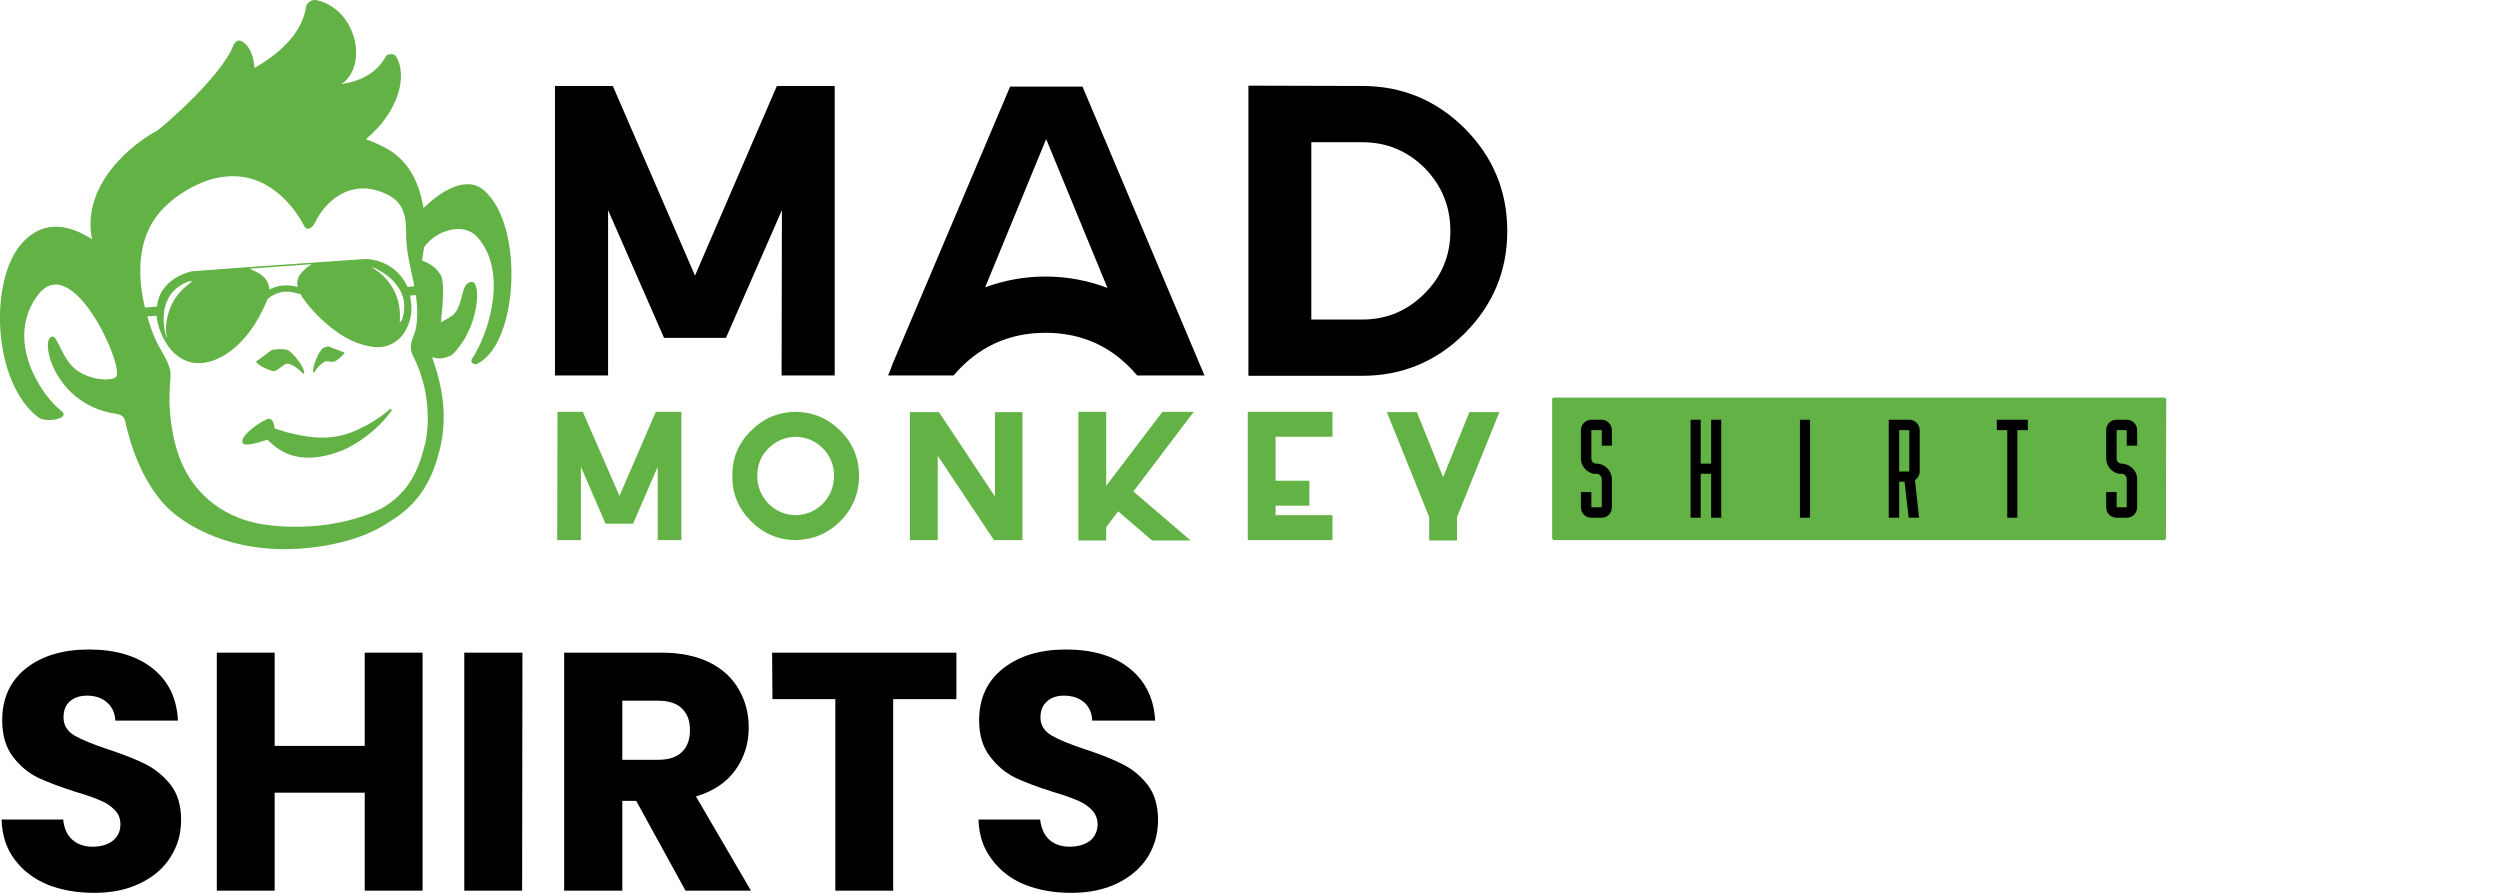
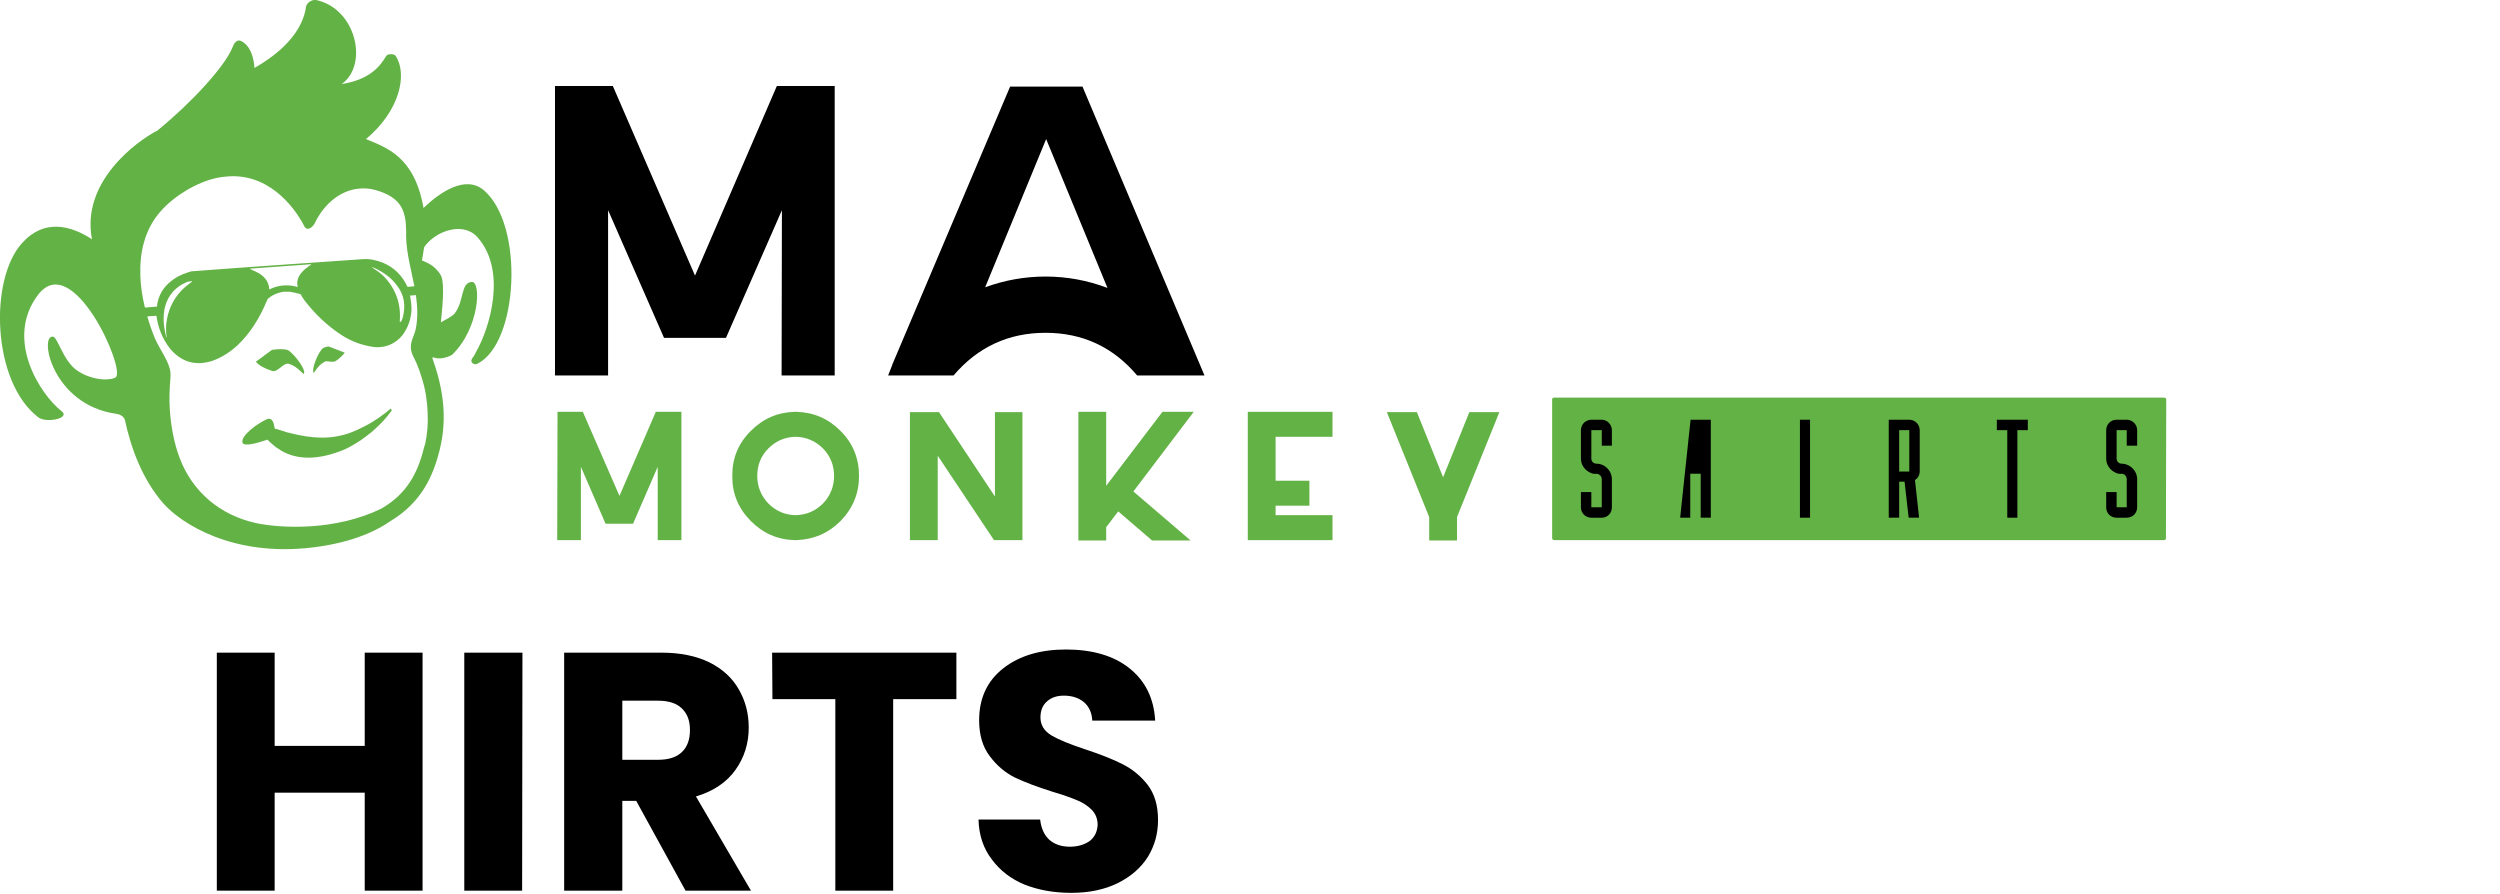
<svg xmlns="http://www.w3.org/2000/svg" height="283" width="791" viewBox="0 0 791 283" version="1.2">
  <style>.a{fill:#63b246}.b{fill:#73b644}</style>
  <path d="m684.6 170.9h-192.8c-0.4 0-0.7-0.3-0.7-0.6v-44c0-0.3 0.3-0.5 0.7-0.5h192.8c0.4 0 0.8 0.2 0.8 0.5l-0.1 44.1c0 0.3-0.3 0.5-0.7 0.5z" class="a" fill-rule="evenodd" />
  <path d="m245.8 27.2l-25.9 60-26-60h-18.3v91.6h16.8v-52.3l17.7 40.4h19.6l17.7-40.4-0.1 52.3h16.8v-91.6h-18.3z" />
  <path d="m342.5 27.4h-22.9l-37.3 88v0.1l-1.3 3.3h20.7q11.5-13.5 29.1-13.5 17.6 0 29 13.5h21.3l-38.6-91.4zm-11.7 60.1q-9.8 0-19.1 3.4l19.3-46.9 19.4 47.1q-9.5-3.6-19.6-3.6z" />
-   <path d="m463.4 40.6q-13.5-13.4-32.4-13.4l-36-0.1v91.8h36q18.9 0 32.4-13.4 13.5-13.5 13.5-32.4c0-12.6-4.5-23.5-13.5-32.5m-12.6 52.2q-8.2 8.3-19.8 8.3h-16.1v-56.1h16.1q11.6 0 19.8 8.2 8.1 8.3 8.1 19.9c0 7.7-2.7 14.3-8.1 19.7z" />
  <path d="m207.5 130.3l-11.5 26.6-11.6-26.6h-8l-0.1 40.6h7.5v-23.2l7.8 18h8.7l7.8-18v23.2h7.5v-40.6h-8.2z" class="a" />
  <path d="m266 136.4q-5.8-5.9-14.1-6.1h-0.4q-8.2 0.2-14 6.1-5.9 5.9-5.8 14.2-0.1 8.2 5.8 14.2 5.8 5.9 14 6.1h0.4c5.6-0.2 10.2-2.2 14.1-6.1q5.8-6 5.8-14.2c0-5.5-1.9-10.3-5.8-14.2zm-5.6 22.9q-3.6 3.6-8.7 3.7-5-0.1-8.6-3.7-3.5-3.7-3.5-8.7c0-3.4 1.1-6.3 3.5-8.7q3.6-3.6 8.6-3.7 5.1 0.1 8.7 3.7 3.5 3.6 3.5 8.7c0 3.3-1.2 6.3-3.5 8.7z" class="a" />
  <path d="m314.8 130.4v26.7l-17.7-26.7h-9.2v40.5h8.8v-26.7l17.8 26.7h9v-40.5h-8.7z" class="a" />
  <path d="m377.7 130.3h-9.9l-17.8 23.4v-23.4h-8.8v40.7h8.8v-4.2l3.8-5 10.7 9.2h12.2l-18.1-15.5z" class="a" />
  <path d="m421.6 138.2v-7.9h-26.8v40.6h26.8v-7.9h-18v-3h10.7v-7.9h-10.7v-13.9z" class="a" />
  <path d="m464.9 130.4l-8.3 20.6-8.3-20.6h-9.5l13.4 33.2v7.4h8.8v-7.4l13.4-33.2h-9.5z" class="a" />
-   <path d="m45.6 150.2z" class="b" />
  <path d="m109 111.7c-0.6 0.8-1.7 1.8-2.6 2.4-1.1 0.9-2.9-0.2-3.8 0.4-2.4 1.4-3.2 3.8-3.4 3.4-0.7-1.3 1.7-7 3.1-7.8 0.4-0.2 0.9-0.4 1.6-0.5-0.2-0.1 2.9 1.1 5.2 2" class="a" />
  <path d="m96.2 118.2c-0.2 0.6-1.9-2.3-4.9-3.1-1.6-0.4-3.4 2.7-5.1 2.3-2.3-0.7-4.3-1.8-5.2-2.9q0 0-0.1 0c1.8-1.3 5.2-3.9 5.2-3.8 1.8-0.3 3.6-0.3 4.8 0 1.5 0.5 5.9 5.9 5.3 7.5z" class="a" />
  <path d="m124 129.7q0 0-0.3 0.5-0.3 0.4-1 1.3c-0.8 1-2.1 2.5-3.9 4.1-0.8 0.8-1.8 1.6-2.9 2.4-1 0.8-2.2 1.6-3.5 2.4-1.3 0.8-2.6 1.5-4.1 2.1-5.8 2.3-12.5 3.5-18.4 0.6q-1-0.5-1.8-1.1c-0.6-0.3-1.1-0.7-1.5-1.1-0.8-0.6-1.4-1.2-2-1.8-2.9 1-7.5 2.4-7.9 0.9-0.5-2.2 4.6-5.9 7.6-7.3 1.8-0.9 2.4 1.1 2.6 2.9 0.7 0.2 1.4 0.4 2.1 0.6 0.5 0.2 1 0.3 1.5 0.5 0.5 0.2 1.1 0.2 1.6 0.4 6.5 1.6 12.4 2.1 18.8-0.2 1.3-0.5 2.4-1 3.6-1.6 1.1-0.5 2.1-1.1 3-1.6 1-0.6 1.8-1.2 2.6-1.7 0.7-0.5 1.3-1 1.9-1.4q0.7-0.6 1.1-0.9c0.3-0.3 0.5-0.4 0.5-0.4l0.4 0.5z" class="a" />
  <path d="m153.1 60.2c-5.9-5-14.1 0.8-19.1 5.6-2.9-16.5-11.9-19.1-18.2-21.8 10.7-8.9 13.2-20.5 9.4-26.3-0.5-0.8-2.6-0.7-3 0-2 3.4-5.3 7.5-14.1 8.9 8.6-6.1 4.6-23.9-8.1-26.6-1-0.2-2.9 0.6-3.2 2.2-0.5 4-3.3 11.9-16.3 19.3 0 0-0.1-6.1-3.8-8.3-1.8-1.2-2.8 0.8-3.1 1.7-2.4 6.1-13.1 17.7-23.8 26.4-6.8 3.5-24.2 16.4-20.7 34.4-6.6-4.3-15.1-6.7-22.2 1.3-10.4 11.6-9.4 44 5.3 55.1 2.4 1.8 10.2 0.3 7.3-2-6.7-5.2-18.2-22.8-7.4-36.9 10.9-14.1 27.5 23.2 24.6 26.1-1.2 1.1-7.1 1.4-12.2-2-4.6-3.1-6.2-10.7-7.8-10.8-4.4-0.2 0 21.5 19.9 24.4 1.6 0.2 2.5 0.9 2.9 1.9 1.9 8.8 5.4 18.7 12.2 26.5 5.7 6.4 22 17 47.3 13.9 13.2-1.6 20.8-5.7 24.5-8.3 10-6 13.6-14.5 15.6-22.5 2.7-10.8 0.8-20.4-2.3-29.1q0.1-0.2 0.2-0.3c1.9 0.9 4.5 0.1 6-0.7 8.8-8.5 9.3-23.2 6.3-23.1-3.6 0.2-2.4 6-5.4 9.9-0.8 1.1-3 2-4.4 2.9 0.8-7.5 1.1-13.4-0.2-15.2-1.4-2.1-2.8-3.2-5.8-4.4q0.3-1.5 0.5-3 0.1-0.6 0.2-1.2c3.6-5.2 12.5-8.3 17-3 9.2 10.6 3.8 28.5-0.6 36.2-0.3 0.6-0.6 1.2-1 1.7-1.3 1.6 0.5 2.5 1.4 2 13-6.3 15-43.8 2.1-54.9m-100.4 46.2c0 0.1 0 0.2 0 0.3q0 0.1-0.1 0.1c0-0.4-0.2-0.7-0.2-1-0.7-2.9-0.9-5.8-0.2-8.7 1-3.8 3.4-6.4 7-7.9 0.4-0.1 0.8-0.2 1.2-0.2 0.1 0 0.2 0 0.3 0l0.1 0.1c-0.1 0.1-0.3 0.2-0.4 0.3-4.6 3.2-7.1 7.5-7.8 13-0.1 1.4-0.1 2.7 0.1 4zm-7.1-29.9c1-3.5 2.7-6.8 5.1-9.5 2.5-2.9 5.6-5.2 8.8-7.1 4.3-2.4 8.1-3.7 11.7-4 13-1.5 21.5 8.7 25.1 15.7 0.8 1.6 2.6 0.5 3.4-1.2 2.6-5.4 7.6-10.1 13.7-10.7 1.7-0.2 3.5-0.1 5.3 0.4 3.6 1 7.2 2.7 8.7 6.3 1.2 2.8 1.1 5.8 1.1 8.8 0.2 5.2 1.6 10.3 2.6 15.3q0.1 0.7 0.2 1.3h-0.1q-0.7 0.1-1.4 0.1 0 0-0.1 0c-0.2 0-0.3-0.1-0.4-0.4q-0.2-0.4-0.4-0.8c-1.6-3.5-4.2-6.1-7.8-7.6-2.1-0.8-4.2-1.3-6.4-1.1-9.1 0.6-18.2 1.3-27.3 1.9q-13.1 0.9-26.2 1.9-0.3 0-0.5 0c-2.1 0.6-4 1.3-5.7 2.5-2.6 1.8-4.4 4.1-5.1 7.2q-0.2 0.7-0.2 1.5l-3.8 0.3q-0.1-0.1-0.1-0.2c-0.8-3.3-1.3-6.6-1.4-10-0.1-3.6 0.2-7.2 1.2-10.6m87.9 43.2c1.1 3.5 1.7 7.2 1.8 10.9 0.2 3.3-0.1 6.7-0.8 10q-0.2 0.4-0.3 0.9c-2 8.1-5.4 14.7-13.5 19.4-14.5 7.1-31.6 6.3-39.7 4.6-11.3-2.5-20.1-9.8-24.2-20.7-1.7-4.6-2.6-9.4-3-14.3q-0.3-3.7-0.1-7.3c0-1.8 0.4-3.8 0.2-5.6q-0.1-0.5-0.2-1c-0.9-3.3-3.3-6.3-4.7-9.6q-1.4-3.4-2.4-6.9l2.9-0.2c0.5 3.8 1.9 7.3 4.3 10.4 1.5 1.8 3.3 3.2 5.5 4 2.6 0.9 5.2 0.7 7.8-0.1 3.1-1.1 5.7-2.8 8.1-5 4.2-4 7.1-8.9 9.3-14.2 0 0 0.1-0.1 0.1-0.2 0.1-0.1 0.2-0.3 0.2-0.3q0.7-0.6 1.4-1c1.2-0.7 2.4-1 3.5-1.2q0.4 0 0.9 0h0.3q0.5 0 1 0c0.1 0.1 0.2 0.1 0.3 0.1q0.5 0.1 1.1 0.2l0.3 0.1q0.4 0.1 0.9 0.2 0.4 0.2 0.8 0.3c0 0.1 0 0.2 0 0.3 0.4 0.5 0.7 1.1 1.1 1.6 3.3 4.3 7.1 7.9 11.5 10.8 3.2 2.1 6.7 3.4 10.5 3.9 2.2 0.2 4.2-0.2 6.1-1.3 1.5-0.9 2.7-2 3.6-3.6 1.3-2.1 2-4.5 2.1-7 0-1.4-0.2-2.7-0.4-4.1q-0.1-0.2-0.1-0.3c0-0.2 0-0.2 0.2-0.3q0.1 0 0.4 0 0.6-0.1 1.2-0.1 0 0.1 0.1 0.3c0.5 3.7 0.7 7.5-0.2 11.3q-0.1 0.3-0.2 0.6c-0.5 1.4-1.2 2.8-1.2 4.3-0.1 1.9 0.9 3.4 1.7 5.1 0.7 1.6 1.3 3.3 1.8 5m-12.3-32.5c-1-0.9-2.1-1.7-3.2-2.4q-0.1-0.1-0.3-0.2v-0.1q0.5 0.2 1 0.4c2.7 1.3 5 2.9 6.8 5.3 2.5 3.1 2.9 6.6 1.9 10.4-0.1 0.4-0.3 0.7-0.5 1.1q-0.1 0.1-0.3 0.2 0 0-0.1 0c0-0.2 0-0.3 0-0.5 0.4-5.5-1.4-10.3-5.3-14.2m-23-3.3c-1.1 0.7-2.1 1.5-3 2.6-1 1.3-1.4 2.7-1 4.3-4.1-1.2-7.3-0.1-9 0.8-0.1-2.3-1.3-3.9-3.2-5.1-0.9-0.5-1.8-0.9-2.7-1.3-0.1 0-0.2-0.1-0.2-0.2 6.4-0.5 12.9-0.9 19.4-1.4q0 0 0 0-0.1 0.2-0.3 0.3m-2.2 9.7q-0.2-0.1-0.4-0.2 0 0-0.1-0.1 0.2 0.1 0.5 0.3z" class="a" />
  <path d="m133.9 93.2l-5.1 0.4-0.3-2.8 5.1-0.5z" class="a" />
  <path d="m500.2 155.7h3.3v4.8h3.3v-8.9c0-0.9-0.8-1.7-1.7-1.7q-0.9 0.1-1.6-0.2c-1.9-0.7-3.3-2.5-3.3-4.6v-9c0-1.8 1.5-3.3 3.3-3.3h3.3c1.7 0 3.2 1.5 3.2 3.3v4.9h-3.2v-4.9h-3.3v9c0 0.9 0.7 1.6 1.6 1.6 0.6 0 1.2 0.1 1.7 0.3 1.8 0.7 3.2 2.5 3.2 4.6v8.9c0 1.9-1.4 3.3-3.2 3.3h-3.3c-1.8 0-3.3-1.4-3.3-3.3z" />
-   <path d="m534.9 132.8h3.2v13.9h3.3v-13.9h3.2v31h-3.2v-13.9h-3.3v13.9h-3.2z" />
+   <path d="m534.9 132.8h3.2v13.9v-13.9h3.2v31h-3.2v-13.9h-3.3v13.9h-3.2z" />
  <path d="m569.5 163.8v-31h3.2v31z" />
  <path d="m597.6 163.8v-31h6.5c1.8 0 3.3 1.5 3.3 3.3v13c0 1.2-0.6 2.2-1.5 2.8l1.3 11.9h-3.3l-1.3-11.4h-1.7v11.4c0 0-3.3 0-3.3 0zm3.3-14.6h3.2v-13.1h-3.2z" />
  <path d="m641.6 132.8v3.3h-3.3v27.7h-3.2v-27.7h-3.3v-3.3z" />
  <path d="m666.4 155.7h3.3v4.8h3.2v-8.9c0-0.9-0.7-1.7-1.6-1.7q-0.9 0.1-1.6-0.2c-1.9-0.7-3.3-2.5-3.3-4.6v-9c0-1.8 1.4-3.3 3.3-3.3h3.2c1.8 0 3.3 1.5 3.3 3.3v4.9h-3.3v-4.9h-3.2v9c0 0.9 0.7 1.6 1.6 1.6 0.6 0 1.1 0.1 1.6 0.3 1.9 0.7 3.3 2.5 3.3 4.6v8.9c0 1.9-1.5 3.3-3.3 3.3h-3.2c-1.9 0-3.3-1.4-3.3-3.3z" />
-   <path d="m15.1 279.9q-6.6-2.7-10.5-8-3.9-5.2-4.1-12.6h19.5q0.4 4.2 2.9 6.4 2.5 2.2 6.4 2.2c2.7 0 4.9-0.7 6.4-1.9q2.4-1.9 2.4-5.2 0-2.8-1.9-4.6-1.8-1.9-4.6-3-2.7-1.2-7.8-2.7-7.2-2.3-11.9-4.5-4.6-2.3-7.9-6.7-3.3-4.4-3.3-11.4 0-10.5 7.6-16.5 7.6-5.9 19.8-5.9c8.2 0 15 1.9 20.1 5.9q7.6 6 8.1 16.6h-19.8q-0.2-3.7-2.7-5.8-2.4-2.1-6.3-2.1-3.3 0-5.4 1.8-2 1.8-2 5.1 0 3.6 3.4 5.7 3.5 2 10.7 4.4 7.3 2.4 11.9 4.7 4.5 2.3 7.9 6.5 3.3 4.3 3.3 11.1c0 4.5-1.1 8.2-3.3 11.7q-3.2 5.2-9.5 8.3-6.2 3.1-14.7 3.1c-5.6 0-10.4-0.9-14.8-2.6z" />
  <path d="m133.7 206.5v75.3h-18.3v-31h-28.5v31h-18.3v-75.3h18.3v29.5h28.5v-29.5z" />
  <path d="m165.3 206.5l-0.1 75.3h-18.3v-75.3z" />
  <path d="m216.9 281.8l-15.6-28.4h-4.4v28.4h-18.4v-75.3h30.8q8.9 0 15.2 3.1 6.2 3.1 9.3 8.6 3.1 5.4 3.1 12 0 7.5-4.2 13.4-4.2 5.9-12.5 8.4l17.4 29.8zm-20-41.4h11.3q5.1 0 7.6-2.5 2.5-2.4 2.5-6.9c0-3-0.8-5.1-2.5-6.8q-2.5-2.5-7.6-2.5h-11.3c0 0 0 18.7 0 18.7z" />
  <path d="m302.6 206.5v14.7h-20v60.6h-18.3v-60.6h-19.9l-0.1-14.7z" />
  <path d="m324.2 279.9q-6.5-2.7-10.4-8-4-5.2-4.2-12.6h19.5q0.5 4.2 2.9 6.4 2.5 2.2 6.5 2.2c2.6 0 4.8-0.7 6.4-1.9q2.3-1.9 2.4-5.2-0.1-2.8-1.9-4.6-1.9-1.9-4.6-3-2.8-1.2-7.8-2.7-7.3-2.3-11.9-4.5-4.6-2.3-7.9-6.7-3.4-4.4-3.4-11.4 0-10.5 7.7-16.5 7.6-5.9 19.8-5.9c8.1 0 15 1.9 20 5.9q7.6 6 8.2 16.6h-19.9q-0.2-3.7-2.6-5.8-2.5-2.1-6.4-2.1-3.3 0-5.3 1.8-2.1 1.8-2.1 5.1 0 3.6 3.5 5.7 3.4 2 10.7 4.4 7.3 2.4 11.8 4.7 4.6 2.3 7.9 6.5 3.3 4.3 3.3 11.1c0 4.5-1.1 8.2-3.2 11.7q-3.3 5.2-9.5 8.3-6.3 3.1-14.7 3.1c-5.7 0-10.4-0.9-14.8-2.6z" />
</svg>